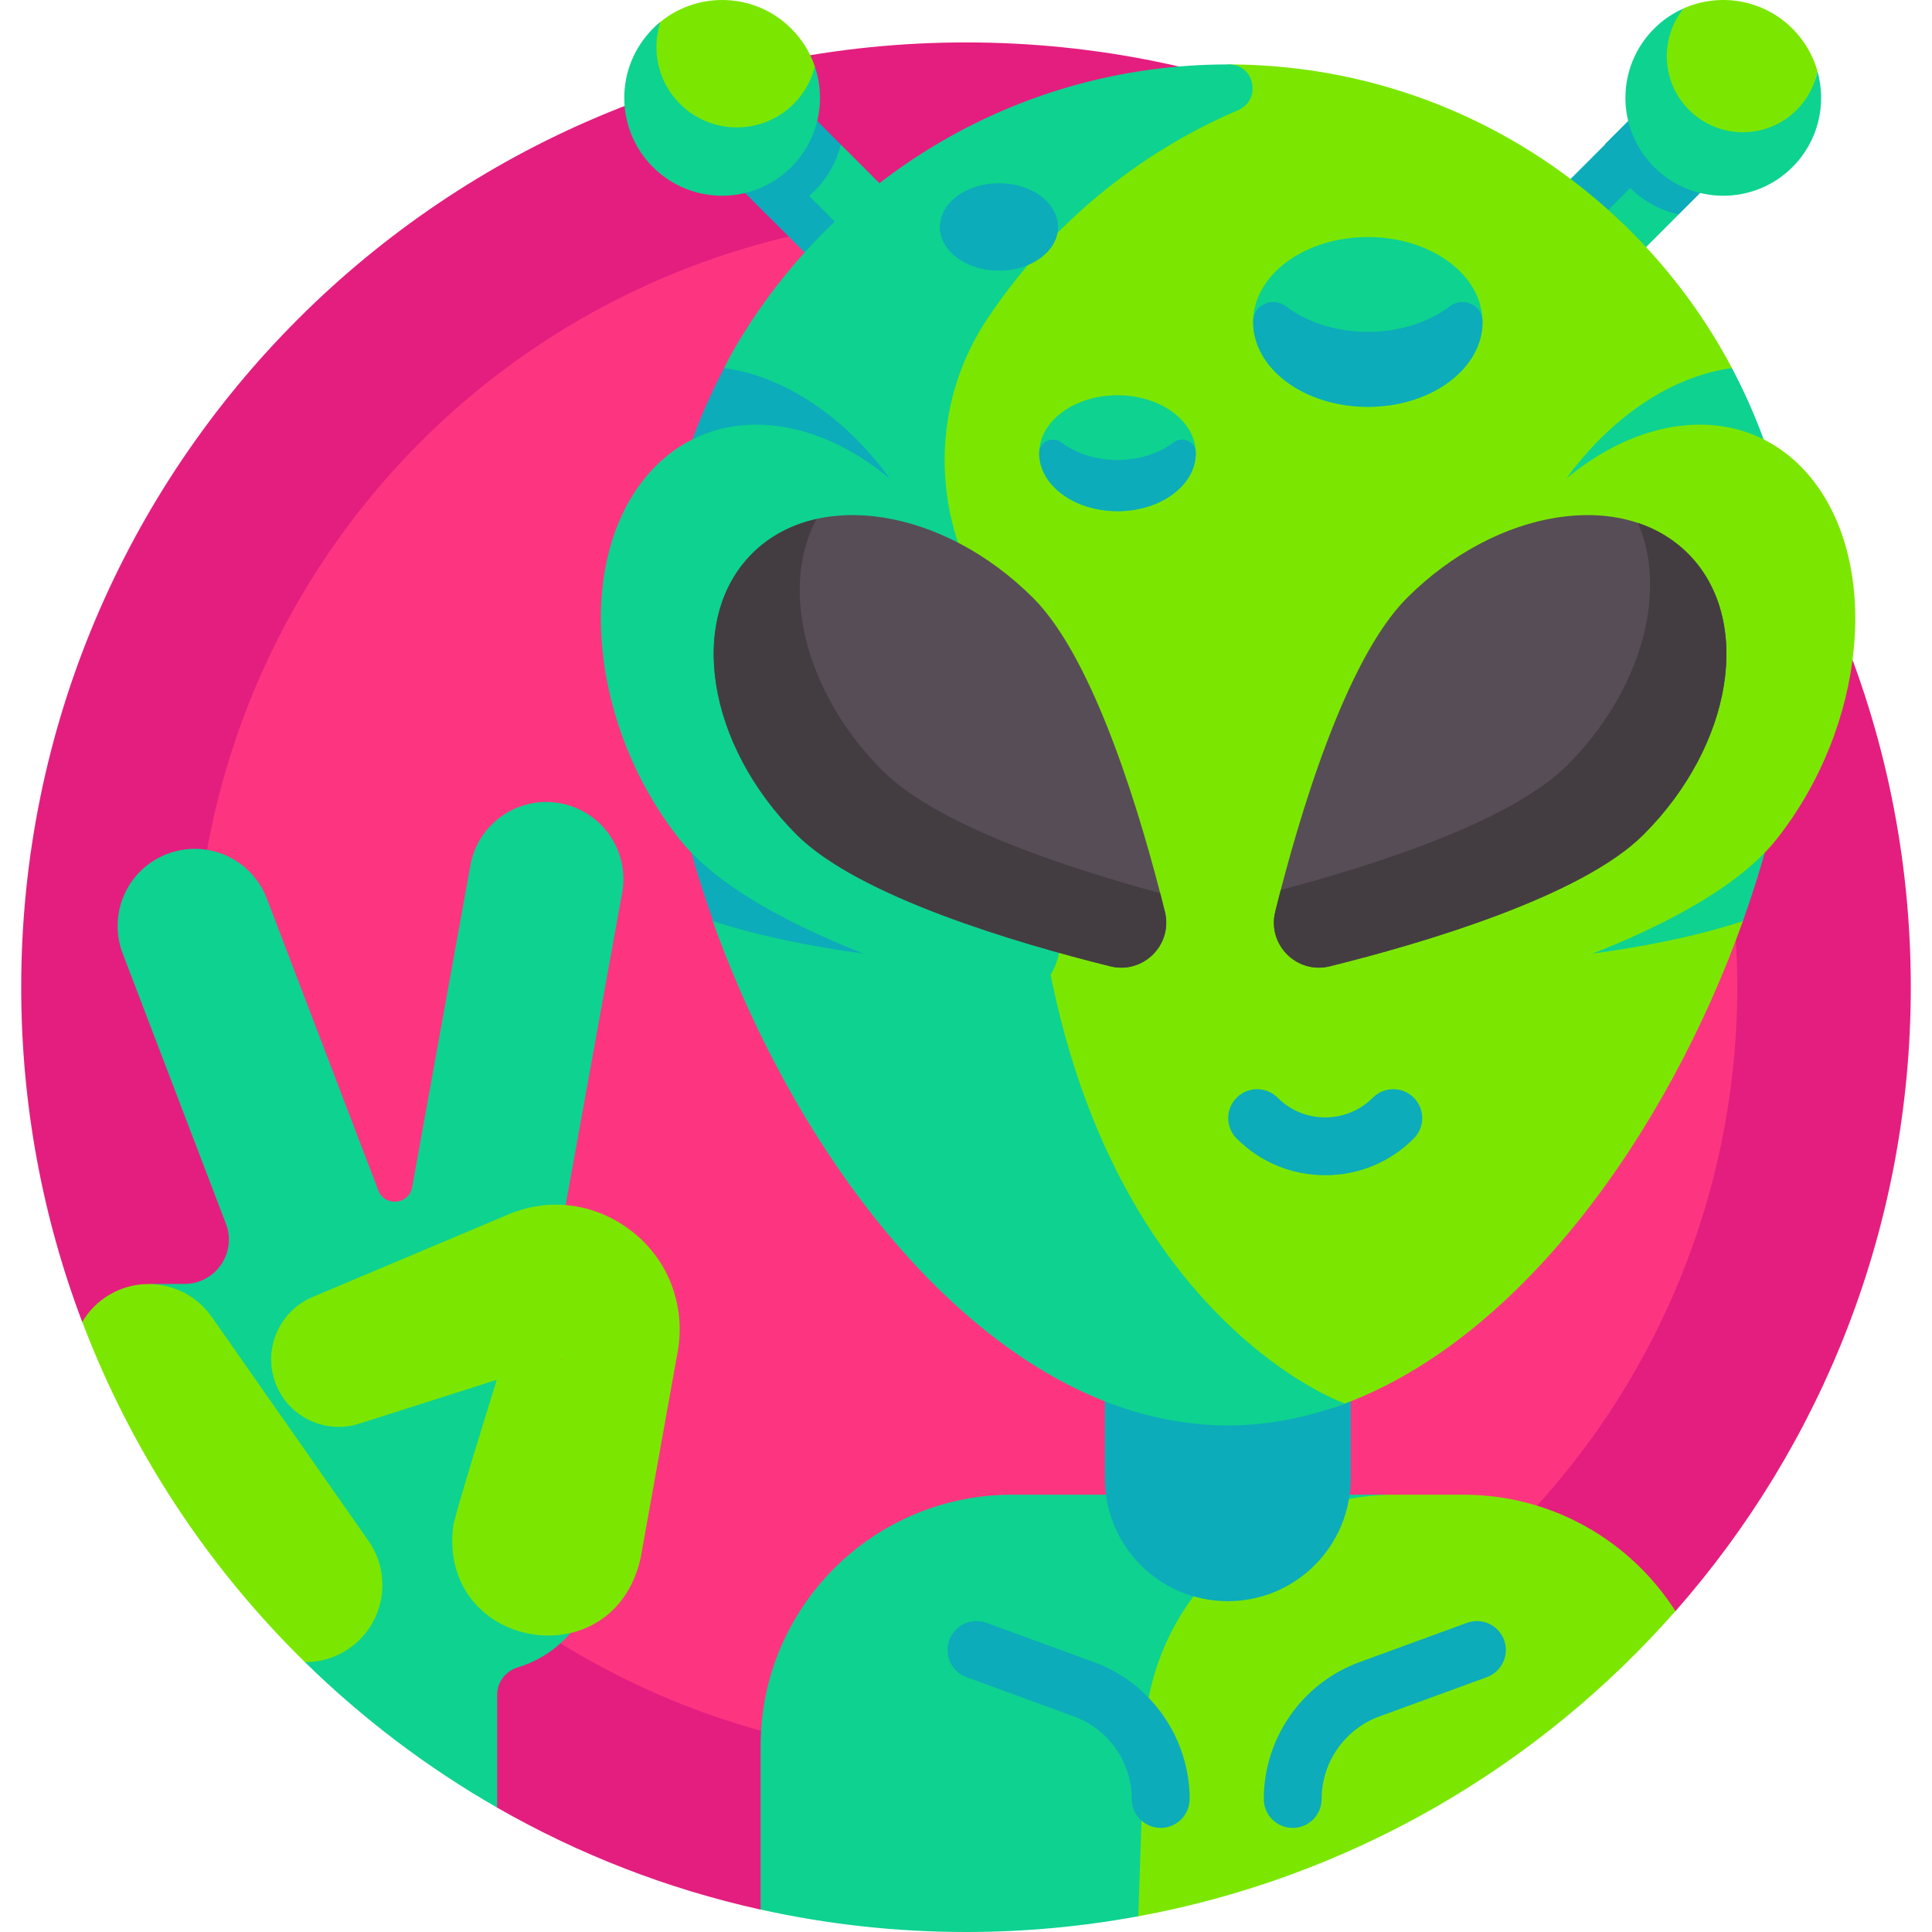
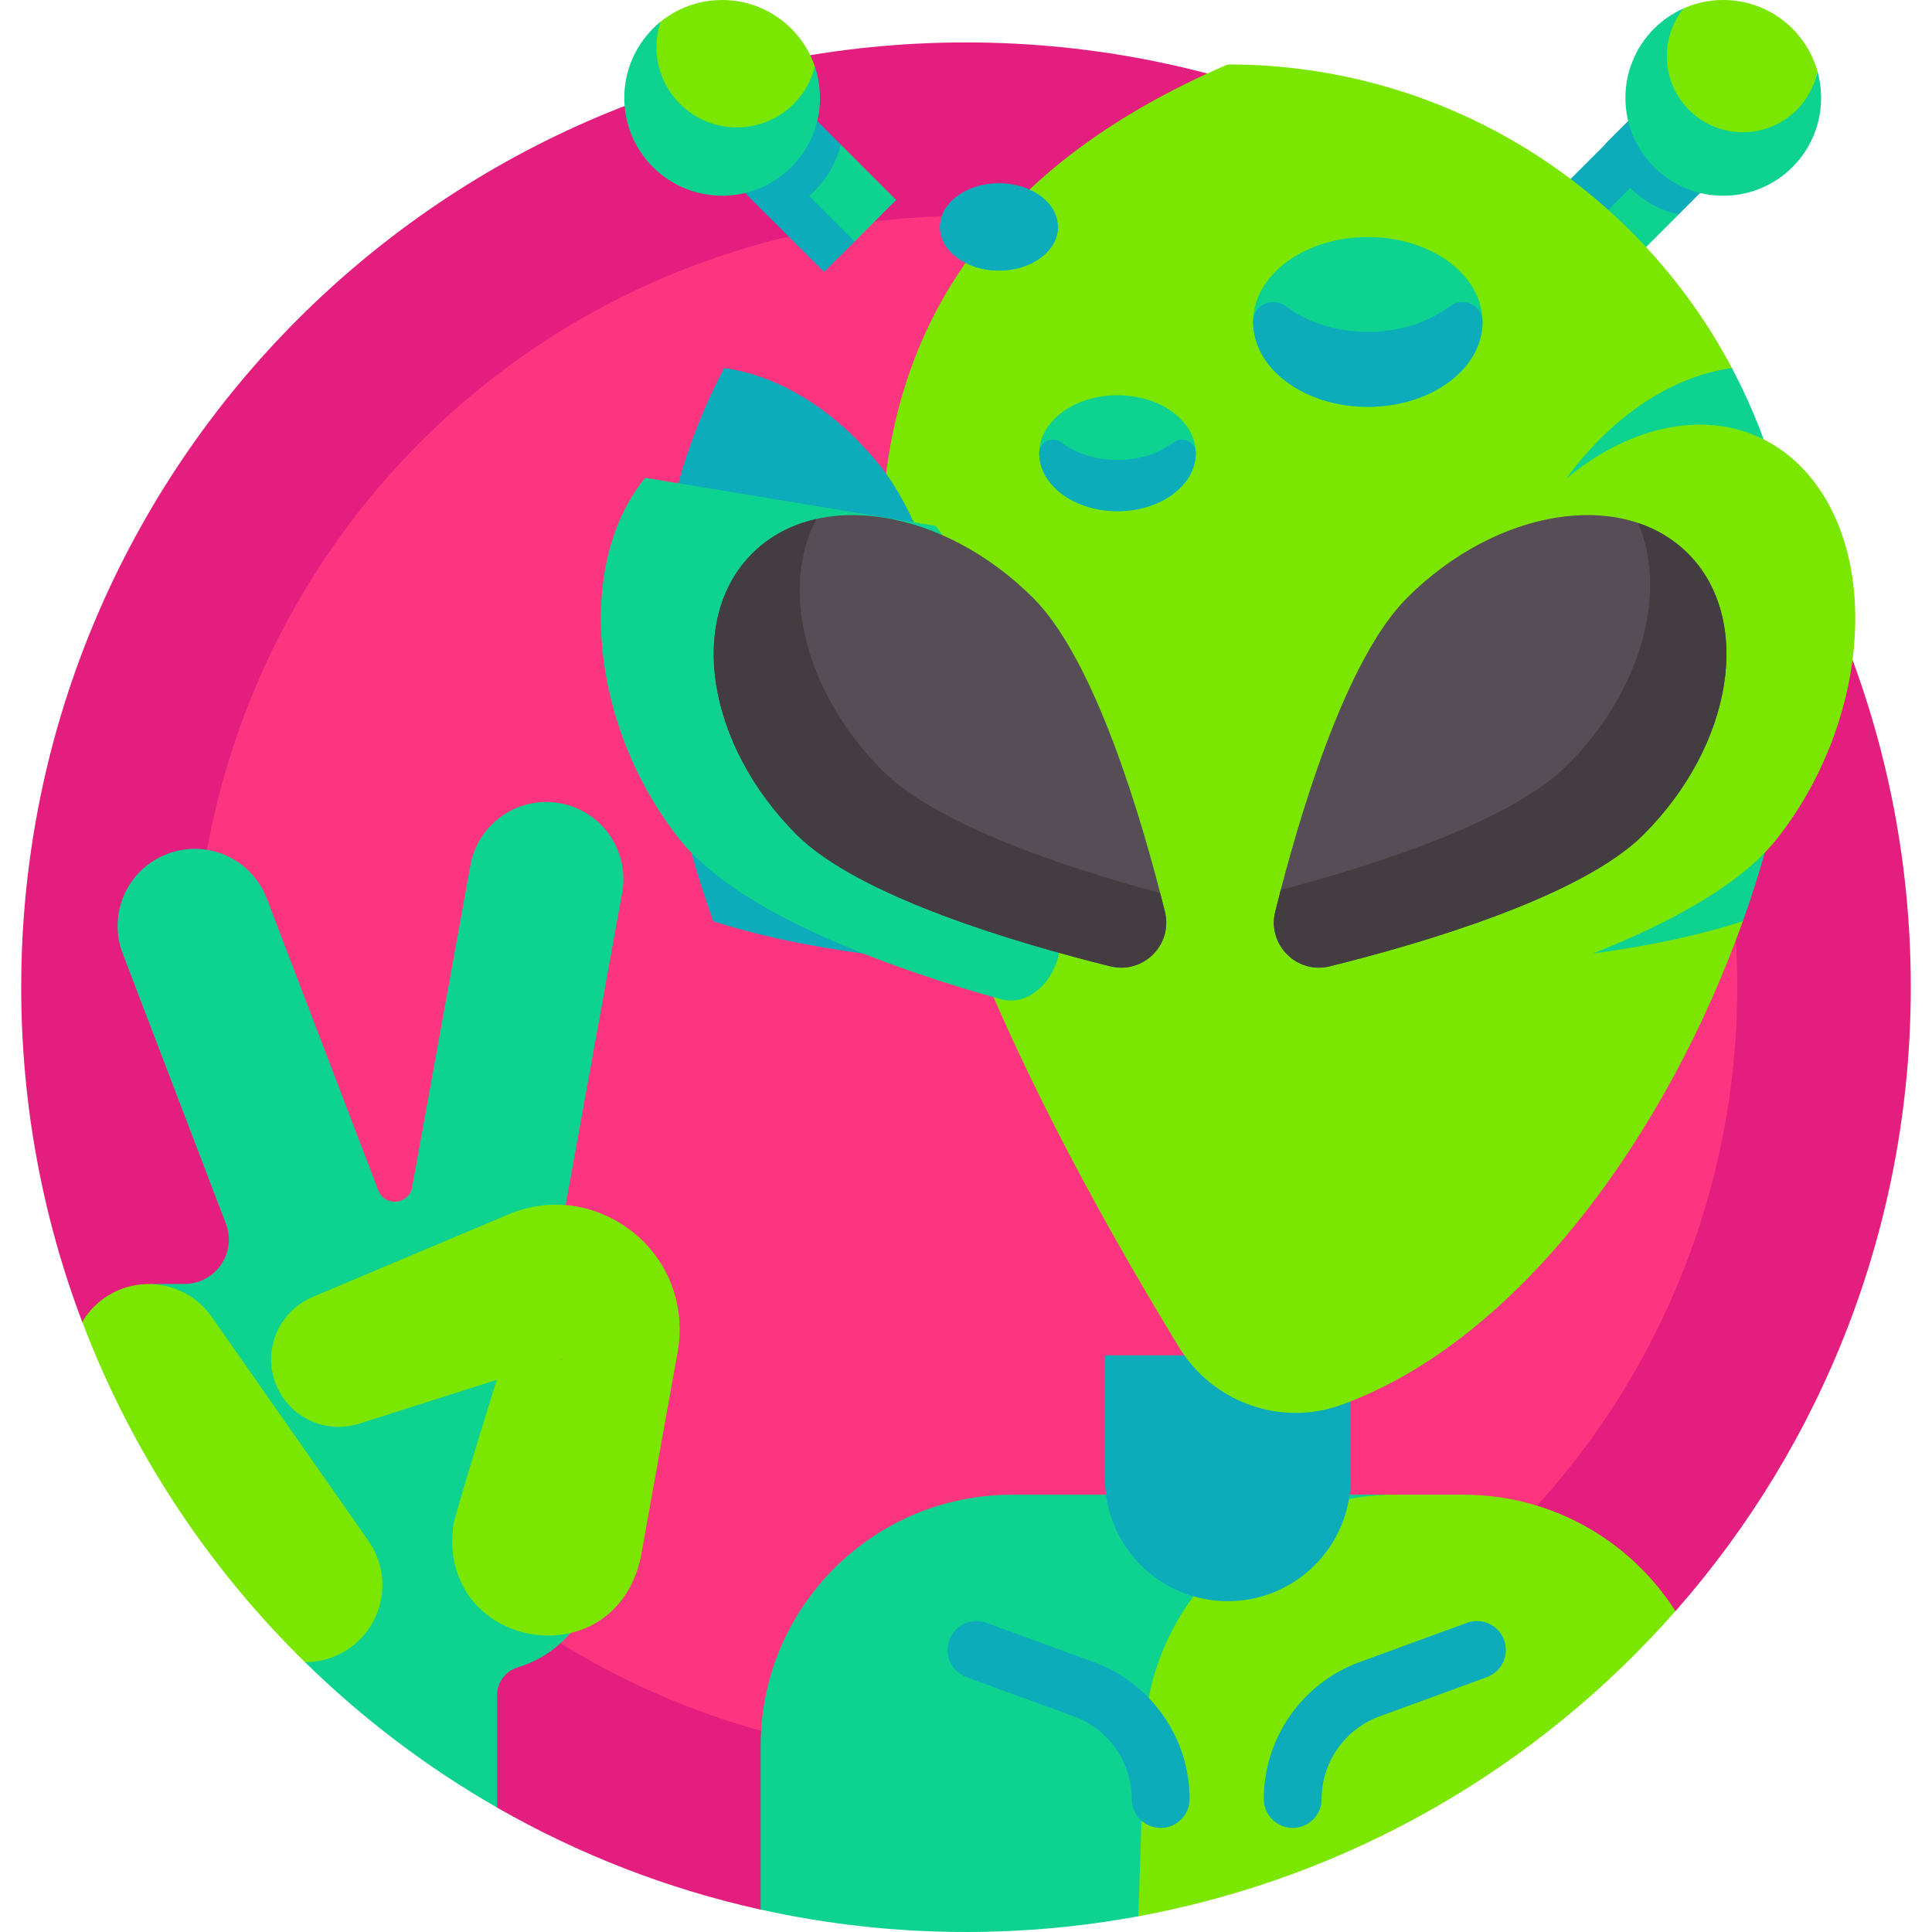
<svg xmlns="http://www.w3.org/2000/svg" enable-background="new 0 0 501 501" height="512" viewBox="0 0 501 501" width="512">
  <path d="m250.5 11c-135.31 0-245 109.69-245 245 0 30.562 5.596 59.817 15.819 86.796l107.605 125.959c21.013 12.034 43.98 21.044 68.308 26.438l237.25-77.399c37.981-43.157 61.018-99.785 61.018-161.794 0-135.31-109.69-245-245-245z" fill="#e41e7f" />
  <circle cx="250.5" cy="256" fill="#fd3581" r="200" />
  <path d="m145.217 208.288c-10.873-1.969-21.275 5.249-23.242 16.119l-15.101 83.45c-.825 4.56-7.126 5.147-8.78.818l-28.912-75.687c-3.941-10.319-15.503-15.488-25.82-11.546-10.318 3.941-15.488 15.501-11.546 25.82l26.771 70.083c2.866 7.504-2.653 15.558-10.685 15.593l-8.982.039 19.922 39.914 20.283 58.181c14.878 14.57 31.605 27.26 49.8 37.679v-29.294c0-3.303 2.218-6.135 5.379-7.093 12.237-3.709 20.613-14.992 20.613-27.788v-51.832h-15.518l21.935-121.214c1.969-10.869-5.248-21.275-16.117-23.242z" fill="#0ed290" />
  <path d="m434.47 417.784c-11.576-18.141-31.865-30.182-54.98-30.182h-20.362c-35.599 0-64.457 28.859-64.457 64.457v44.961c55.312-10.072 104.138-38.717 139.799-79.236z" fill="#7be700" />
  <path d="m197.236 452.792v42.384c17.15 3.803 34.97 5.824 53.264 5.824 15.262 0 30.195-1.408 44.685-4.079l1.483-44.129c0-36.004 29.187-65.19 65.19-65.19h-99.432c-36.004 0-65.19 29.186-65.19 65.19z" fill="#0ed290" />
  <path d="m434.137 35.005 1.18 20.594-14.908 14.909-18.661-18.661z" fill="#0ed290" />
  <g fill="#0cacba">
    <path d="m415.68 18.213h12.573v44.612h-12.573z" transform="matrix(-.707 -.707 .707 -.707 691.69 367.546)" />
    <path d="m433.294 20.301-17.09 17.091c1.114 4.16 3.296 8.094 6.56 11.358 3.576 3.576 7.954 5.854 12.554 6.85l16.637-16.637z" />
    <path d="m318.389 415.214c-17.604 0-31.875-14.271-31.875-31.875v-31.875h63.75v31.875c0 17.604-14.271 31.875-31.875 31.875z" />
  </g>
  <path d="m449.126 95.44c-24.812-46.83-74.049-78.732-130.737-78.732-127.219 54.599-107.991 176.211-12.663 332.645 8.733 14.331 26.4 20.668 42.172 14.934.096-.035.193-.07.289-.105 45.949-16.872 84.135-70.341 103.775-125.306z" fill="#7be700" />
  <path d="m218.026 37.48-31.882-2.475 31.546 31.546 14.703-14.704z" fill="#0ed290" />
  <path d="m196.321 28.472h11.192v44.612h-11.192z" fill="#0cacba" transform="matrix(.707 -.707 .707 .707 23.235 157.649)" />
  <path d="m200.848 20.301-18.661 18.661 17.179 17.179c4.377-1.061 8.527-3.299 11.944-6.716s5.656-7.567 6.716-11.944z" fill="#0cacba" />
  <path d="m205.209 7.433c-9.911-9.911-25.98-9.911-35.891 0-3.589 3.589-.64 11.238 5.053 20.007 10.66 16.421 36.152 9.357 36.935-10.205-1.21-3.582-3.242-6.947-6.097-9.802z" fill="#7be700" />
  <path d="m211.301 17.236c-.886 3.549-2.692 6.915-5.467 9.69-8.151 8.15-21.365 8.15-29.516 0-5.748-5.748-7.423-14.009-5.064-21.242-.668.544-1.315 1.127-1.937 1.749-9.911 9.911-9.911 25.98 0 35.891s25.98 9.911 35.891 0c7.058-7.057 9.085-17.233 6.093-26.088z" fill="#0ed290" />
-   <path d="m267.943 170.675c.042-.655-.932-.922-1.404-1.372-23.833-22.739-28.782-59.194-10.518-86.608 15.862-23.81 38.447-42.758 65.043-54.132 6.156-2.633 4.336-11.841-2.36-11.854-.105 0-.21 0-.315 0-54.621 0-102.319 29.62-127.919 73.673-.962 1.655-1.858 3.342-2.688 5.057l-2.944 143.478c23.759 66.465 74.626 130.728 133.551 130.728 10.411 0 20.566-2.023 30.368-5.696 0-.002 0 0 0-.002-10.465-3.755-90.479-42.043-80.814-193.272z" fill="#0ed290" />
  <path d="m228.625 121.29c16.027 20.204 26.899 73.001 32.119 103.943 1.852 10.977-6.509 21.224-15.313 18.768-18.8-5.244-47.635-14.7-67.484-27.759-4.719-18.001-7.281-35.644-7.281-51.675 0-24.972 6.2-48.492 17.13-69.121 14.024 1.901 28.816 10.7 40.829 25.844z" fill="#0cacba" />
  <path d="m170.666 164.566c0-16.48 2.699-32.329 7.675-47.133 9.978 2.343 20.354 7.559 30.11 15.706 19.795 16.531 41.157 66.022 52.548 95.26 4.041 10.373-2.065 22.103-11.185 21.485-17.523-1.187-43.697-4.064-64.858-11.009-9.158-25.632-14.29-51.587-14.29-74.309z" fill="#0cacba" />
-   <path d="m242.637 136.378c16.027 20.204 26.899 73.001 32.118 103.943 1.852 10.977-6.509 21.224-15.313 18.768-24.816-6.922-67.135-21.178-83.162-41.383-23.282-29.349-27.301-71.348-8.977-93.806s52.052-16.871 75.334 12.478z" fill="#0ed290" />
+   <path d="m242.637 136.378c16.027 20.204 26.899 73.001 32.118 103.943 1.852 10.977-6.509 21.224-15.313 18.768-24.816-6.922-67.135-21.178-83.162-41.383-23.282-29.349-27.301-71.348-8.977-93.806z" fill="#0ed290" />
  <path d="m267.943 155.088c16.052 16.052 28.151 57.226 34.132 81.327 2.122 8.551-5.608 16.281-14.159 14.159-24.101-5.981-65.275-18.08-81.327-34.132-23.318-23.318-28.486-55.955-11.543-72.898s49.579-11.773 72.897 11.544z" fill="#574d56" />
  <path d="m300.849 231.583c-24.278-6.529-57.834-17.588-71.955-31.708-20.189-20.19-26.759-47.358-17.165-65.284-6.376 1.427-12.107 4.377-16.685 8.955-16.943 16.943-11.774 49.58 11.543 72.898 16.052 16.052 57.226 28.151 81.327 34.132 8.551 2.122 16.281-5.608 14.159-14.159-.382-1.545-.791-3.161-1.224-4.834z" fill="#433d41" />
  <path d="m408.286 121.29c-16.027 20.204-26.899 73.001-32.119 103.943-1.852 10.977 6.509 21.224 15.313 18.768 18.8-5.244 47.635-14.7 67.484-27.759 4.719-18.001 7.281-35.644 7.281-51.675 0-24.972-6.2-48.492-17.13-69.121-14.023 1.901-28.816 10.7-40.829 25.844z" fill="#0ed290" />
  <path d="m466.246 164.566c0-16.48-2.699-32.329-7.675-47.133-9.978 2.343-20.354 7.559-30.11 15.706-19.795 16.531-41.157 66.022-52.548 95.26-4.041 10.373 2.065 22.103 11.185 21.485 17.523-1.187 43.697-4.064 64.858-11.009 9.158-25.632 14.29-51.587 14.29-74.309z" fill="#0ed290" />
  <path d="m394.275 136.378c-16.027 20.204-26.899 73.001-32.118 103.943-1.852 10.977 6.509 21.224 15.313 18.768 24.816-6.922 67.135-21.178 83.162-41.383 23.282-29.349 27.301-71.348 8.977-93.806s-52.053-16.871-75.334 12.478z" fill="#7be700" />
  <path d="m364.823 155.088c-16.052 16.052-28.151 57.226-34.132 81.327-2.122 8.551 5.608 16.281 14.159 14.159 24.101-5.981 65.275-18.08 81.327-34.132 23.318-23.318 28.486-55.955 11.543-72.898-16.942-16.942-49.579-11.773-72.897 11.544z" fill="#574d56" />
  <path d="m437.721 143.545c-3.67-3.67-8.078-6.298-12.966-7.933 7.792 17.884.939 43.542-18.35 62.831-14.576 14.576-49.864 25.891-74.276 32.327-.511 1.962-.993 3.856-1.438 5.646-2.122 8.551 5.608 16.281 14.159 14.159 24.101-5.981 65.275-18.08 81.327-34.132 23.318-23.318 28.486-55.956 11.544-72.898z" fill="#433d41" />
  <ellipse cx="354.703" cy="83.481" fill="#0ed290" rx="29.742" ry="22.02" />
  <path d="m354.703 86.055c-8.334 0-15.865-2.539-21.264-6.629-3.425-2.595-8.45-.347-8.477 3.95v.105c0 12.161 13.316 22.02 29.742 22.02s29.742-9.859 29.742-22.02c0-.035 0-.07 0-.105-.027-4.297-5.052-6.545-8.477-3.95-5.401 4.09-12.932 6.629-21.266 6.629z" fill="#0cacba" />
  <ellipse cx="289.786" cy="117.526" fill="#0ed290" rx="20.304" ry="15.033" />
  <path d="m289.786 119.283c-5.69 0-10.831-1.733-14.517-4.525-2.338-1.771-5.769-.237-5.787 2.697v.071c0 8.303 9.091 15.033 20.304 15.033s20.304-6.73 20.304-15.033c0-.024 0-.048 0-.071-.019-2.934-3.449-4.468-5.787-2.697-3.685 2.791-8.827 4.525-14.517 4.525z" fill="#0cacba" />
  <ellipse cx="259.047" cy="58.836" fill="#0cacba" rx="15.296" ry="11.325" />
  <path d="m259.047 60.16c-4.286 0-8.16-1.306-10.936-3.409-1.762-1.335-4.346-.178-4.36 2.032v.054c0 6.255 6.848 11.325 15.296 11.325s15.296-5.07 15.296-11.325c0-.018 0-.036 0-.054-.014-2.21-2.598-3.366-4.36-2.032-2.776 2.103-6.649 3.409-10.936 3.409z" fill="#0cacba" />
  <path d="m464.823 7.433c-7.627-7.627-18.902-9.385-28.21-5.272l-.594.679c-7.883 9.015-6.977 22.668 1.956 30.645.383.342.768.681 1.154 1.018 10.491 9.146 26.972 3.915 30.477-9.555l1.691-6.499c-1.142-4.034-3.299-7.841-6.474-11.016z" fill="#7be700" />
  <path d="m471.291 18.45c-.737 3.688-2.53 7.207-5.388 10.066-7.703 7.703-20.193 7.703-27.896 0-7.207-7.207-7.669-18.601-1.391-26.348-2.787 1.231-5.4 2.982-7.684 5.266-9.911 9.911-9.911 25.98 0 35.891s25.98 9.911 35.891 0c6.736-6.737 8.888-16.317 6.468-24.875z" fill="#0ed290" />
-   <path d="m343.649 304.76c-8.674 0-16.829-3.378-22.962-9.511-2.929-2.929-2.929-7.678 0-10.606 2.929-2.929 7.678-2.929 10.606 0 3.3 3.3 7.688 5.118 12.355 5.118s9.055-1.817 12.355-5.118c2.929-2.929 7.678-2.93 10.606 0 2.929 2.929 2.929 7.677 0 10.606-6.132 6.133-14.286 9.511-22.96 9.511z" fill="#0cacba" />
  <path d="m300.989 474.009c-4.142 0-7.5-3.358-7.5-7.5 0-9.524-6.009-18.122-14.954-21.394l-27.894-10.205c-3.89-1.423-5.89-5.73-4.467-9.62 1.423-3.891 5.731-5.89 9.62-4.467l27.894 10.205c14.834 5.427 24.8 19.685 24.8 35.48.001 4.143-3.357 7.501-7.499 7.501z" fill="#0cacba" />
  <path d="m335.223 474.009c-4.142 0-7.5-3.358-7.5-7.5 0-15.795 9.966-30.054 24.8-35.48l27.894-10.205c3.888-1.423 8.196.576 9.62 4.467 1.423 3.89-.577 8.197-4.467 9.62l-27.894 10.205c-8.944 3.272-14.954 11.87-14.954 21.394.001 4.141-3.357 7.499-7.499 7.499z" fill="#0cacba" />
  <path d="m81.018 336.352c12.408-5.232 37.917-15.99 50.043-21.103 2.289-1.036 5.339-2.015 8.006-2.429 15.746-2.726 31.786 7.602 35.998 23.206 1.531 5.422 1.513 11.097.305 16.509 0 0-.369 2.055-.369 2.055l-2.951 16.442-5.902 32.884c-7.046 31.957-53.06 23.735-48.561-8.716 3.253-12.241 11.818-38.873 15.299-50.773.138-.444.67-2.202.799-2.621-1.292 7.153 5.782 13.323 12.513 10.509-12.25 3.793-39.847 12.697-53.054 16.867-9.218 2.938-19.072-2.153-22.01-11.371-2.768-8.682 1.662-17.96 9.884-21.459z" fill="#7be700" />
  <path d="m54.917 341.511c-6.333-9.049-18.805-11.251-27.854-4.917-2.411 1.687-4.319 3.818-5.726 6.196 12.714 33.553 32.581 63.582 57.746 88.232.03 0 .06.003.09.003 3.959 0 7.96-1.174 11.451-3.617 9.049-6.333 11.251-18.804 4.917-27.854z" fill="#7be700" />
</svg>